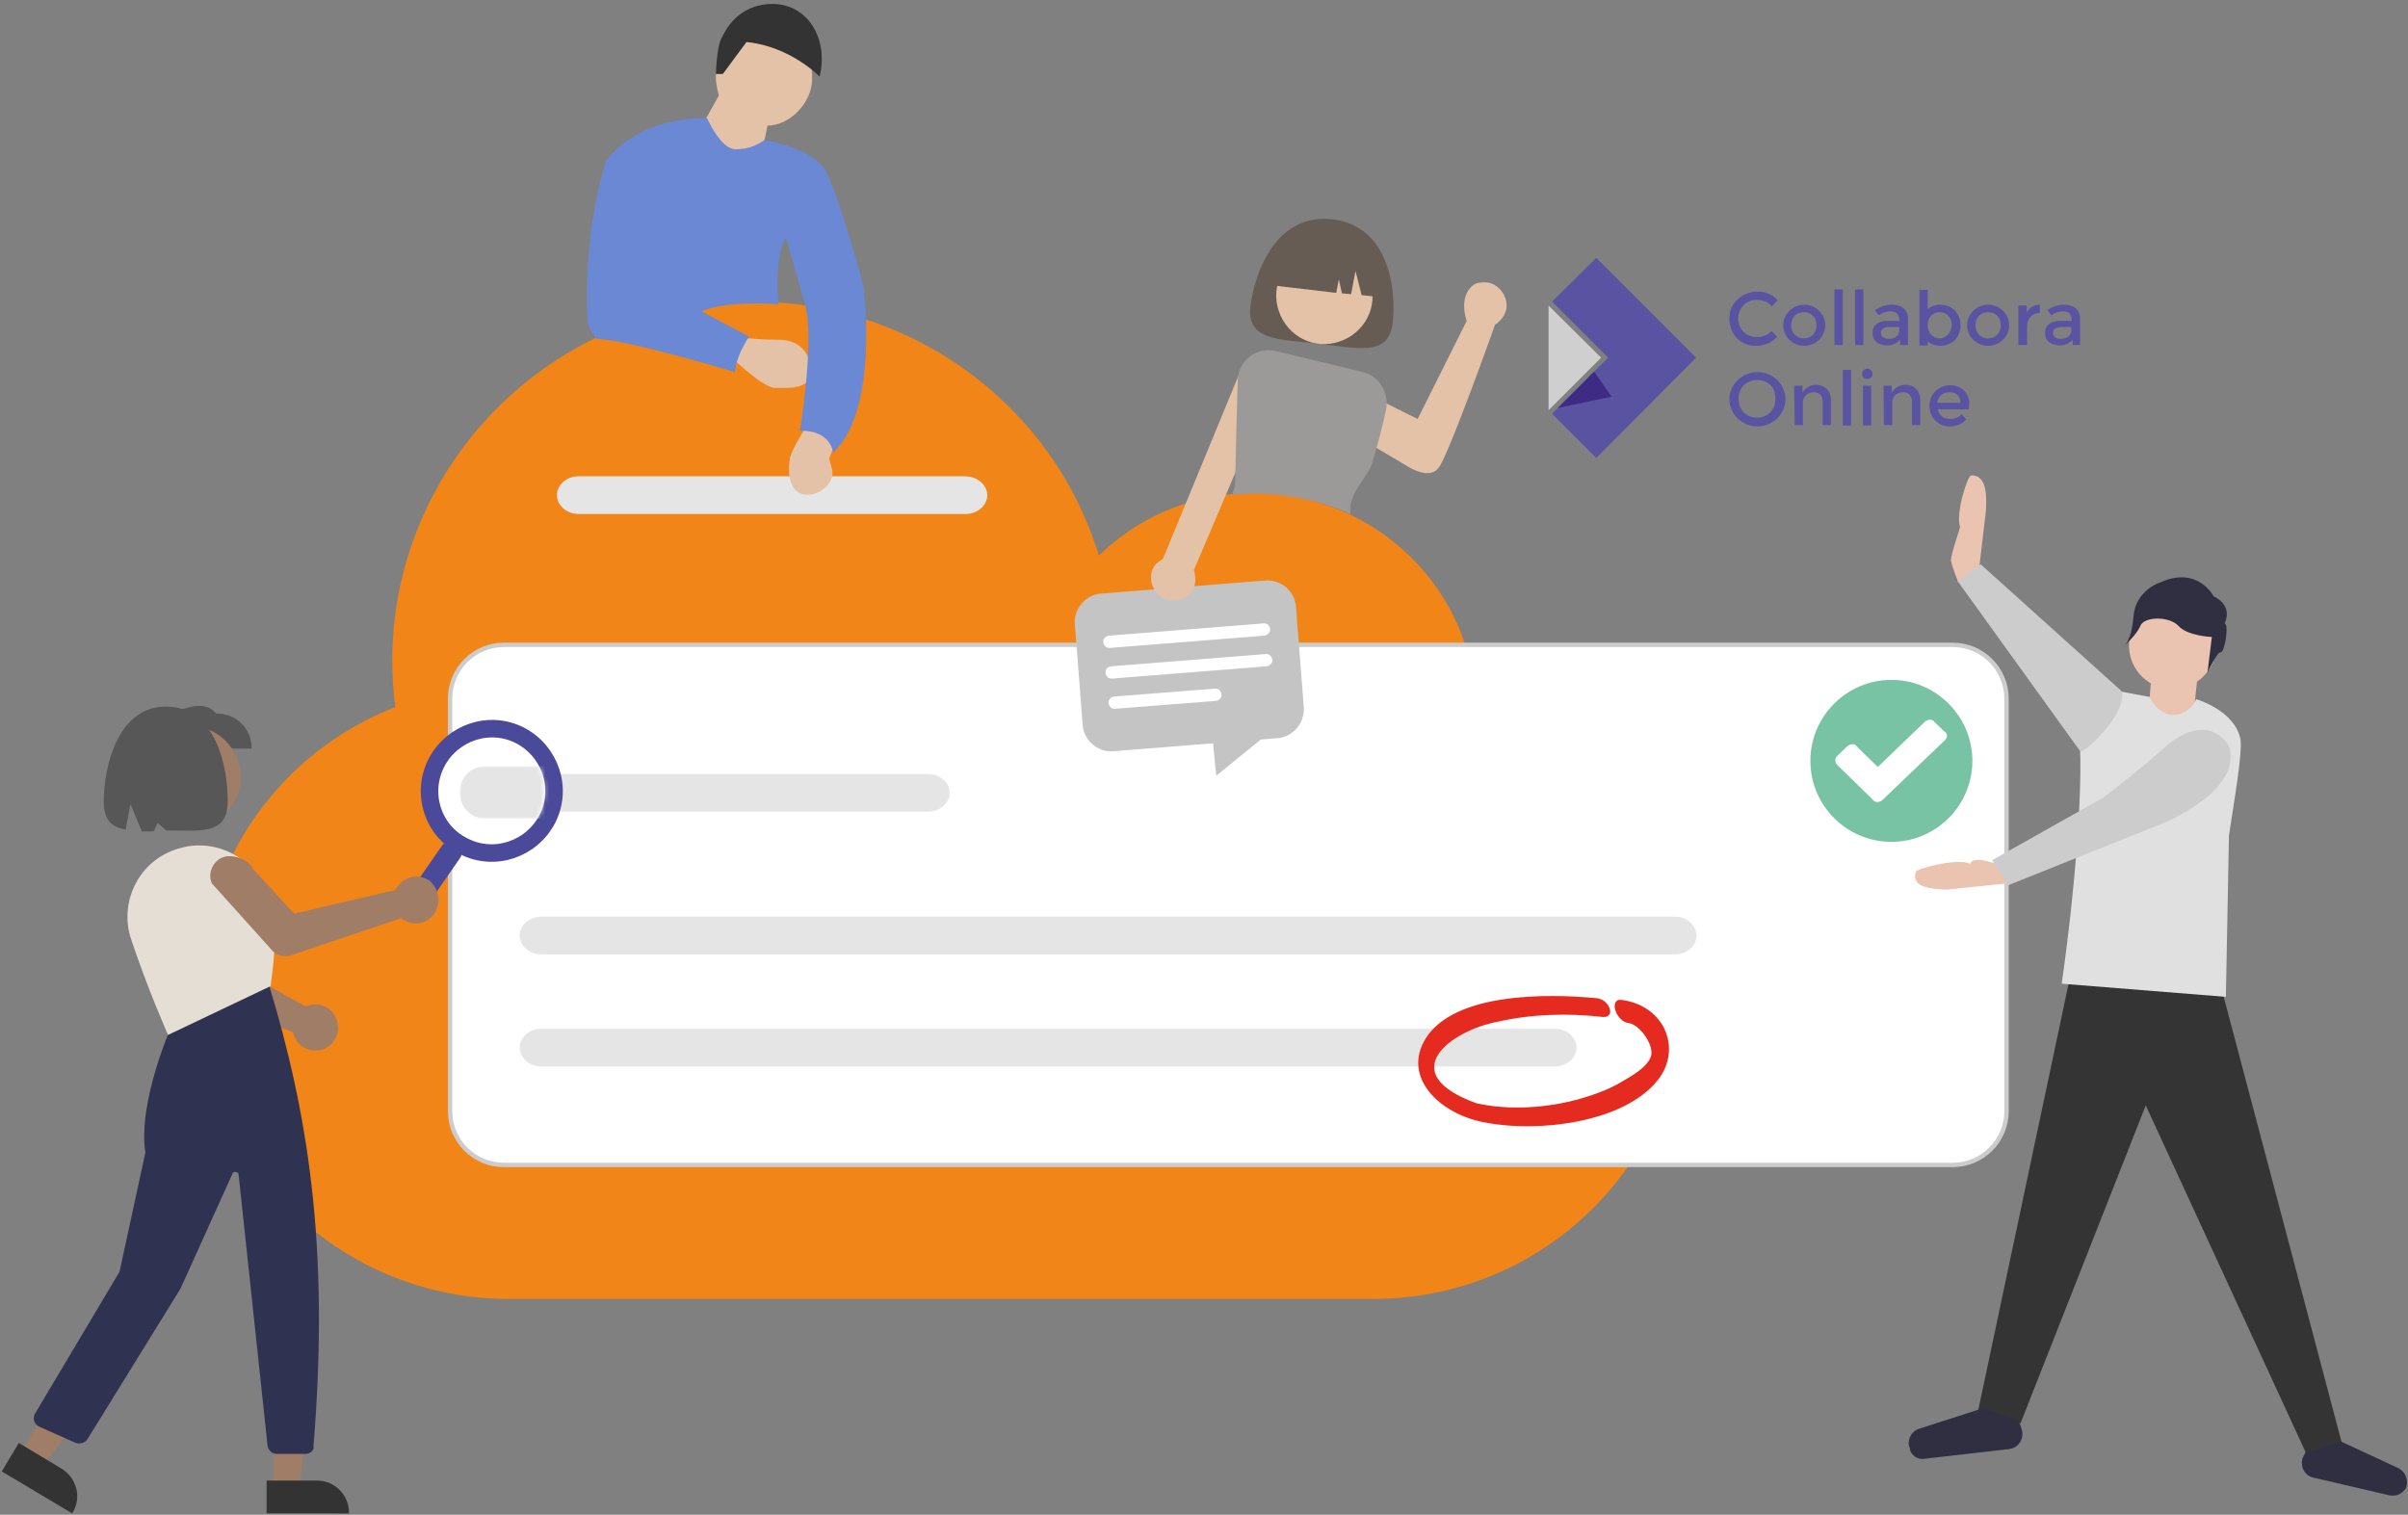
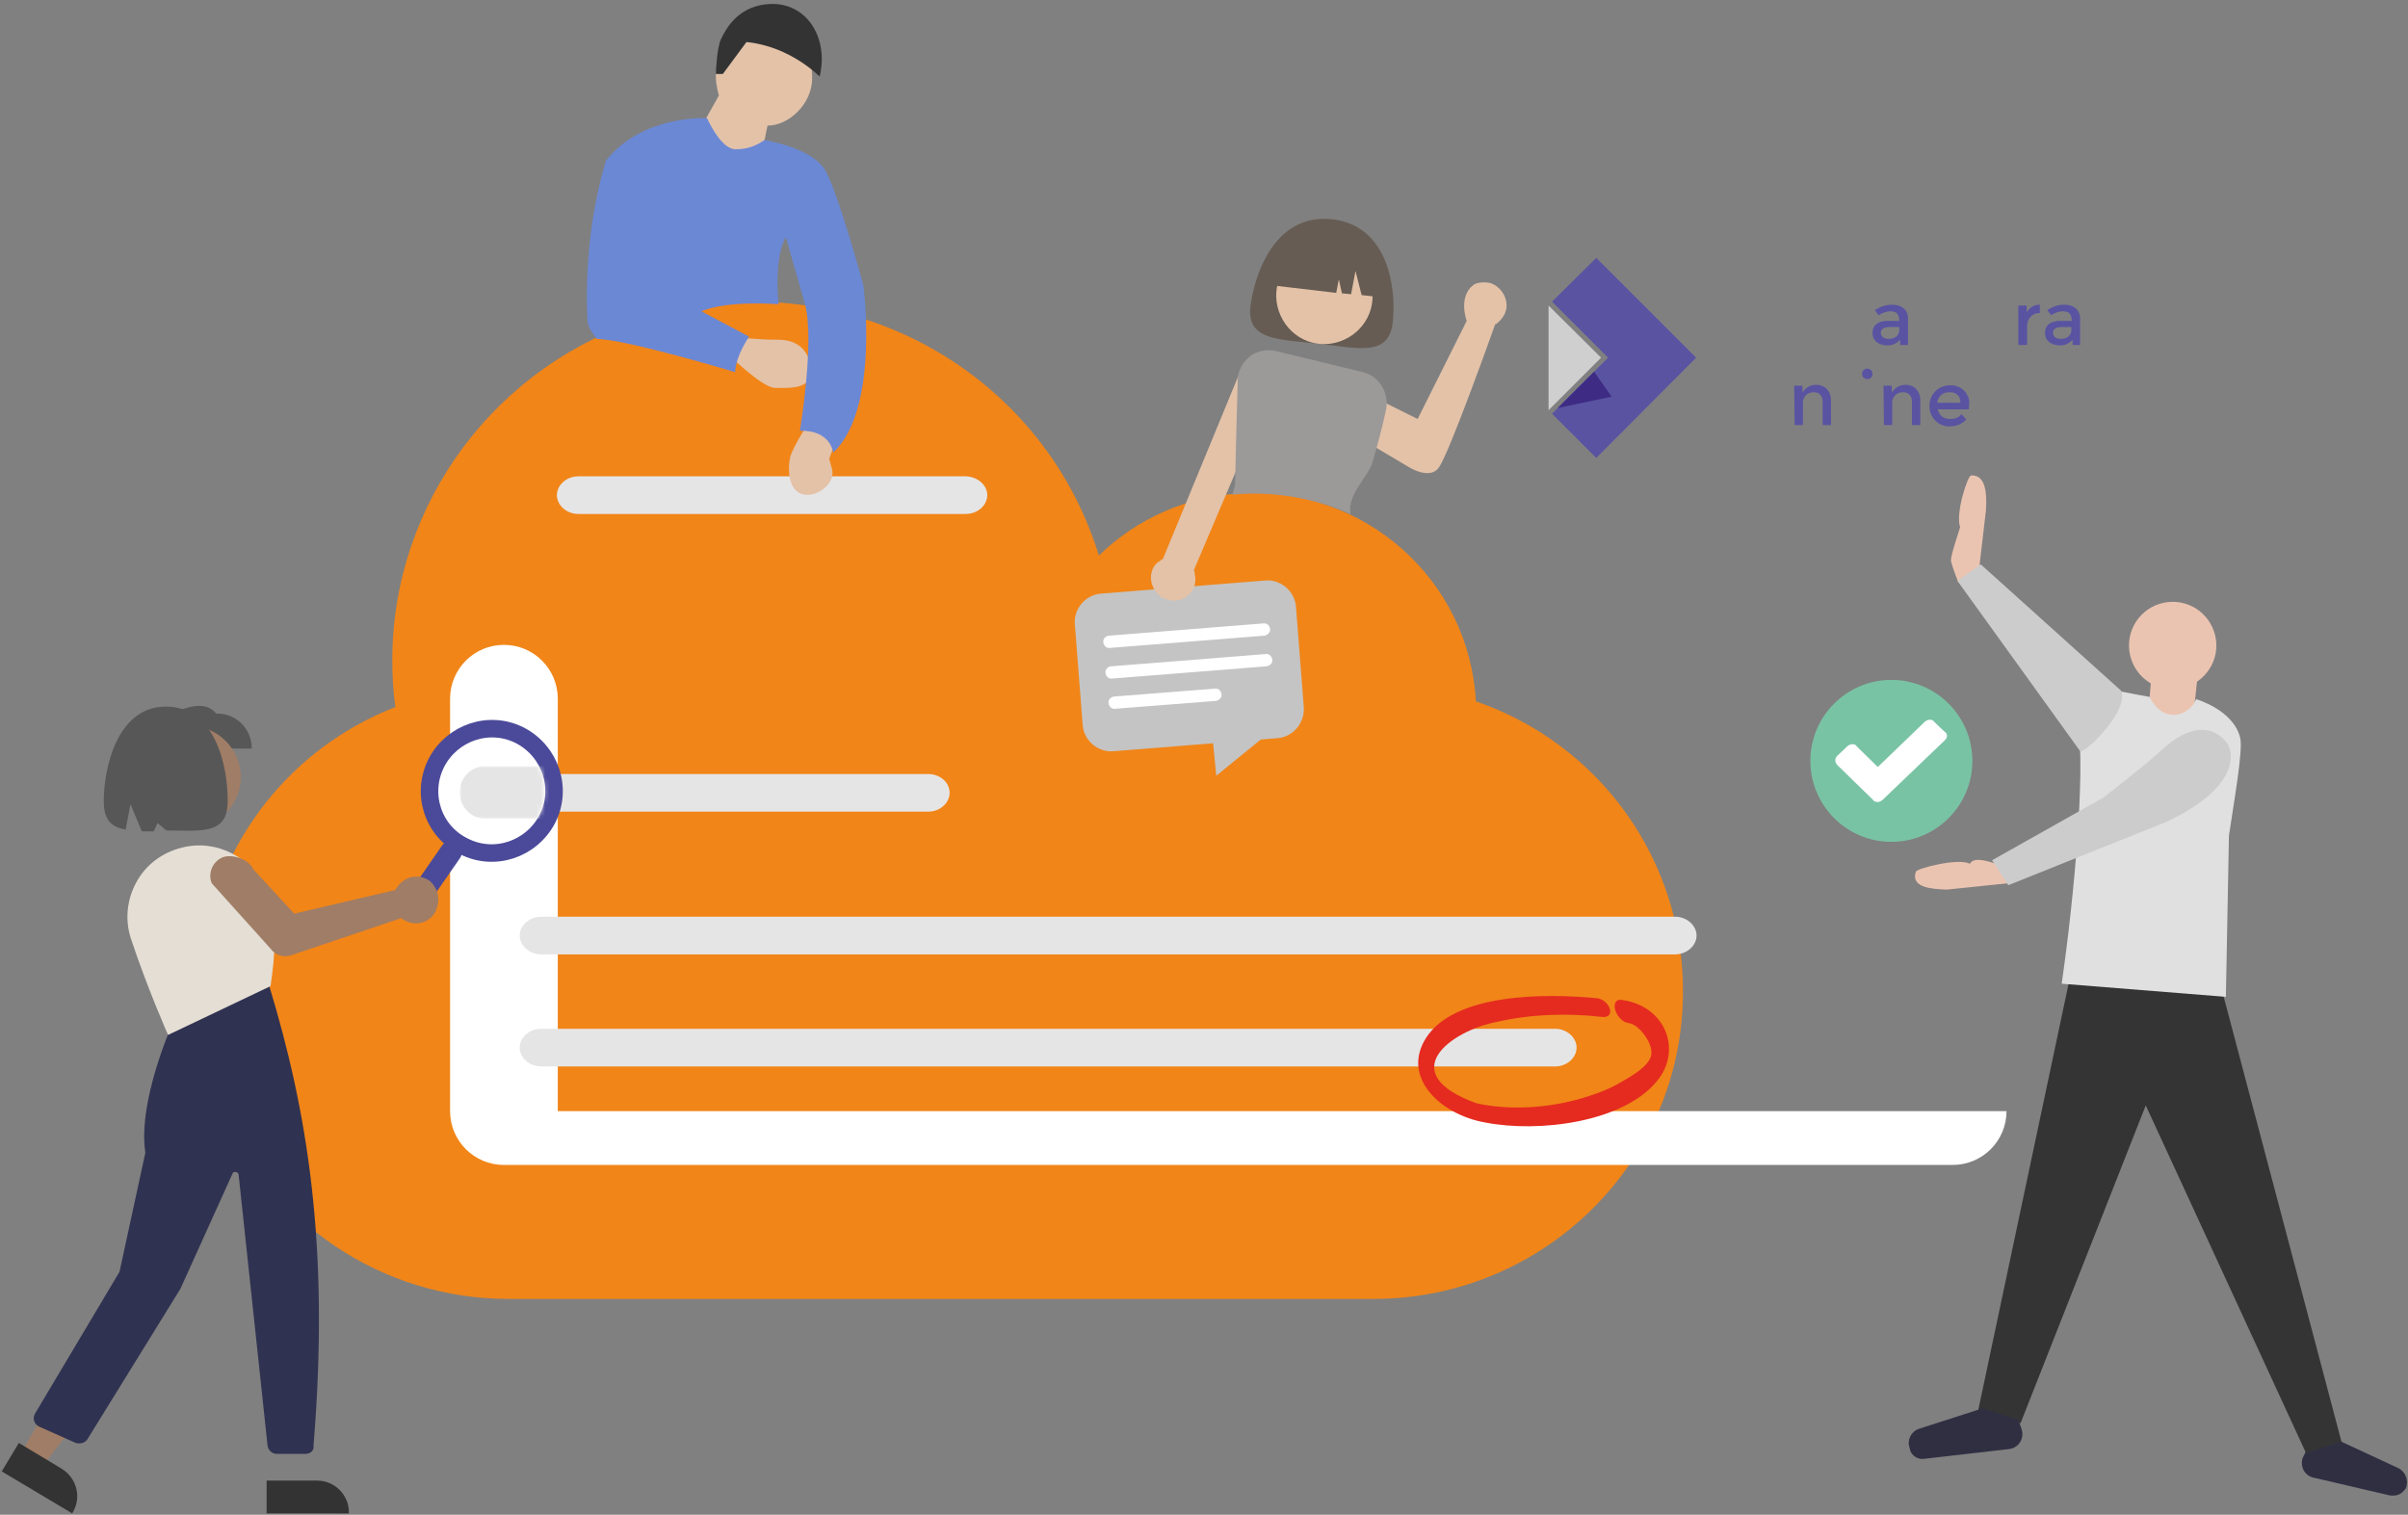
<svg xmlns="http://www.w3.org/2000/svg" version="1.1" id="Ebene_1" x="0" y="0" viewBox="0 0 550 346" style="enable-background:new 0 0 550 346" xml:space="preserve">
  <rect x="0" y="0" width="550" height="346" fill="#808080" stroke="none" />
  <style>.st1{fill:#e6e5e5}.st2{fill:#e3c2a8}.st3{fill:#333}.st5{fill:#fff}.st7{fill:#302f42}.st9{fill:#ebc4b1}.st11{fill:#cdcccc}.st12{fill:#665c53}.st13{fill:#575757}.st15{fill:#a07d66}.st20{fill:#c4c4c4}.st26{fill-rule:evenodd;clip-rule:evenodd;fill:#5953a2}</style>
  <g id="hidrive_office_by_collabra">
    <path id="Vector" d="M337.1 160.2c-1.5-27.8-25.5-49.1-53.6-47.5-12.2.6-23.8 5.7-32.5 14.2-13.3-43.2-59.3-67.6-102.9-54.4-34.7 10.5-58.5 42.4-58.5 78.3 0 3.6.2 7.1.7 10.7-36.3 14.2-54 54.9-39.8 90.9 10.7 26.8 36.7 44.3 65.6 44.3h197.6c39 0 70.7-31.4 70.7-70.1.1-30.1-18.9-56.6-47.3-66.4z" style="fill:#f18518" />
    <g id="Group">
      <path id="Vector_2" class="st1" d="M225.5 113.1c0 2.3-2.2 4.3-4.9 4.3h-88.5c-2.7 0-4.9-2-4.9-4.3s2.2-4.3 4.9-4.3h88.5c2.7.1 4.9 2 4.9 4.3z" />
    </g>
    <path id="Vector_3" class="st2" d="m160.4 28.6 3.8-6.8s-.7-2.2-.7-4.4 2-11.9 11-11.9 11 6.6 11 12.4-5.3 10.8-10.2 10.8l-1.2 5.9s-5.2 3.3-9.8 1.4c-4.9-2.2-3.9-7.4-3.9-7.4z" />
    <path id="Vector_4" class="st2" d="M184.3 97.2s-3.6 5.5-3.9 7.6c-.4 2.1-.5 6.8 2.6 8 3.1 1.2 8.1-2.2 7-5.8l-.6-2.2 1.4-3.8-6.5-3.8z" />
    <path id="Vector_5" class="st3" d="M187.2 17.5s-6.6-6.9-16.7-7.9l-5.4 7.3h-1.6s.2-6 1.2-8 3.8-8 11.9-8c8 .1 12.7 8.1 10.6 16.6z" />
    <path id="Vector_6" class="st2" d="M166.2 80.8s7.9 7.8 10.8 7.8c2.8 0 8.2.5 8.2-3.7s-2.5-7.3-7.4-7.3-10-.6-10-.6l-1.6 3.8z" />
    <path id="Vector_7" d="M171.1 76.9s-3 4.2-3.2 8.1c0 0-24.5-7.4-31.6-7.6 0 0-2.1-2.5-2.1-4.1 0 0-1.4-18.2 4.2-36.6 8.4-10.6 23.1-9.7 23.1-9.7s3.1 7.1 6.5 7.1c3.6 0 5.5-1.4 6.6-2.1 0 0 11.1 1.7 14 7.1 3 5.4 8.6 26.1 8.6 26.1s3.8 28.2-6.9 38.2c0 0-.5-5.2-7.6-5 0 0 3.4-20.3 1.2-28.8l-4.4-15.4s-2.7 3.6-1.7 15.3c0 0-11.3-1-17.6 1.6l10.9 5.8z" style="fill:#6b88d5" />
    <g id="Group_2">
-       <path id="Vector_8" class="st5" d="M458.3 253.8c0 6.8-5.5 12.3-12.3 12.3H115.1c-6.8 0-12.3-5.5-12.3-12.3v-94.2c0-6.8 5.5-12.3 12.3-12.3H446c6.8 0 12.3 5.5 12.3 12.3v94.2z" />
-       <path id="Vector_9" d="M458.3 253.8c0 6.8-5.5 12.3-12.3 12.3H115.1c-6.8 0-12.3-5.5-12.3-12.3v-94.2c0-6.8 5.5-12.3 12.3-12.3H446c6.8 0 12.3 5.5 12.3 12.3v94.2z" style="fill:none;stroke:#cdcccc;stroke-miterlimit:10" />
+       <path id="Vector_8" class="st5" d="M458.3 253.8c0 6.8-5.5 12.3-12.3 12.3H115.1c-6.8 0-12.3-5.5-12.3-12.3v-94.2c0-6.8 5.5-12.3 12.3-12.3c6.8 0 12.3 5.5 12.3 12.3v94.2z" />
    </g>
    <path id="Vector_10" class="st7" d="M548.4 341.1c-.7.5-1.6.6-2.5.5l-17.6-4.1c-1.7-.4-2.8-2.1-2.5-3.9 0-.2.1-.5.2-.7l.9-1.8 5.7-2.8 15.3 7.1c1.6.9 2.3 2.8 1.6 4.6-.3.3-.6.8-1.1 1.1z" />
    <path id="Vector_11" d="m534.8 329.3-8.1 2.6-36.6-79.4-28.6 72.6-9.7-2.8 21.4-101 33.7 2.6 27.9 105.4z" style="fill:#343434" />
    <path id="Vector_12" class="st7" d="M437.1 332.5c.7.6 1.6.9 2.6.7l19.2-2.2c1.8-.2 3.2-1.8 3-3.8 0-.2-.1-.6-.2-.9l-.7-2-8.2-2.6-14.6 4.7c-1.8.7-2.7 2.7-2 4.4.1.9.5 1.3.9 1.7z" />
    <path id="Vector_13" class="st9" d="M506.2 148.2c.4-5.5-3.7-10.3-9.2-10.7s-10.3 3.7-10.7 9.2c-.4 5.5 3.7 10.3 9.2 10.7 5.5.4 10.3-3.8 10.7-9.2z" />
    <path id="Vector_14" class="st9" d="m500.4 168.9-10.1-.7 1.2-15.3h10.6l-1.7 16z" />
    <path id="Vector_15" d="m508.4 227.7-37.5-3c3-20.9 5.3-47.6 3.8-59.3l2.1-4.7c.9-3 1.6-3.9 4.6-3.3l9.6 1.8c3.1 6.4 9.2 4.3 10.6.5 0 0 8.7 2.5 10.1 9 .6 3-1.5 14.7-2.6 22.2l-.7 36.8z" style="fill:#e1e0e0" />
-     <path id="Vector_16" class="st7" d="M508.1 142.4s2.2-3.9-2.5-6.2c0 0-3.6-7-12.1-3.2 0 0-5.7 1.7-6.2 7.8-.5 5.9-2.3 6.9-2.3 6.9s3-2.6 3.9-4.8c.9-2.1 6.6-2.2 8.7.1 2.1 2.3 7.6 2.5 7.6 2.5l-1 8.1s2.2-4.7 3-4.6c.9.2 2-6.4.9-6.6z" />
    <path id="Vector_17" class="st9" d="M445.6 128c0-1.4 2.1-7.4 2.1-7.6-1.1-3.1 1.7-11.7 2.5-11.8 3.6-.2 3.6 4.7 3.4 8l-1.5 12.8-4.8 3.7c.1.1-1.5-3.7-1.7-5.1z" />
    <path id="Vector_18" class="st11" d="M484.5 157.8s1.5 2.6-3.4 8.6c-4.2 5-5.9 5.3-5.9 5.3l-28.1-39 5.3-3.8 32.1 28.9z" />
    <path id="Vector_19" class="st12" d="M304.4 50.1c12.7 1.5 14.6 15.8 13.7 23.6-.9 7.9-8 5.8-17 4.8s-16.4-.7-15.5-8.5c1-7.8 5.8-21.4 18.8-19.9z" />
    <path id="Vector_20" class="st2" d="M312.9 64.1c2 5.8-1.1 11.9-6.9 13.9-5.8 2-11.9-1.1-13.9-6.9-2-5.8 1.1-11.9 6.9-13.9 5.8-1.9 12.1 1.1 13.9 6.9z" />
    <path id="Vector_21" class="st12" d="m305 55.1-2.2-.2c-6.4-.7-12.2 3.8-12.9 10.2l15.3 1.8.6-3.1.7 3.2 2.1.2 1-5.3 1.4 5.5 4.3.5c.7-6.2-3.9-12-10.3-12.8z" />
    <path id="Vector_22" class="st2" d="m303.9 96.1 17.9 10.6s4.9 3.1 6.9 0c2.5-3.6 12.8-32.6 12.8-32.6.2-.1.5-.2.6-.4 1.1-.9 1.8-2.1 2-3.4.2-2.1-.9-4.1-2.7-5.2 0 0-.1-.1-.2-.1-.7-.4-1.4-.5-2.1-.5-1 0-2 .1-2.7.7-3.3 2.7-1.5 7.8-1.4 8.1l-11.2 22.4-13.9-6.9-6 7.3z" />
    <g id="Group_3">
      <path id="Vector_23" class="st1" d="M216.9 181.1c0 2.3-2.2 4.3-4.9 4.3h-88.5c-2.7 0-4.9-2-4.9-4.3s2.2-4.3 4.9-4.3H212c2.7 0 4.9 1.9 4.9 4.3z" />
    </g>
    <g id="Group_4">
      <path id="Vector_24" class="st1" d="M387.5 213.7c0 2.3-2.2 4.3-4.9 4.3h-259c-2.7 0-4.9-2-4.9-4.3s2.2-4.3 4.9-4.3h259c2.7 0 4.9 2 4.9 4.3z" />
    </g>
    <g id="Group_5">
      <path id="Vector_25" class="st1" d="M360.1 239.3c0 2.3-2.2 4.3-4.9 4.3H123.6c-2.7 0-4.9-2-4.9-4.3s2.2-4.3 4.9-4.3h231.6c2.7 0 4.9 2 4.9 4.3z" />
    </g>
    <path id="Vector_26" class="st13" d="M57.5 171H38.9v-8c4.1-1.6 8-3 10.5 0 4.5-.1 8.1 3.4 8.1 8z" />
    <path id="Vector_27" d="m103 194.6-5.9 8.5" style="fill:none;stroke:#4b4a9a;stroke-width:5;stroke-linecap:round" />
    <path id="Vector_28" class="st15" d="M43.3 165.8c6.4 0 11.7 5.3 11.7 11.7 0 6.4-5.3 11.7-11.7 11.7-6.4 0-11.7-5.3-11.7-11.7 0-6.4 5.3-11.7 11.7-11.7z" />
-     <path id="Vector_29" class="st15" d="M62.5 340.1h5.8l2.8-22.5h-8.6v22.5zm12.1-100.8c-.1 0-.2.1-.4.2-2.6 1.2-5.8 0-6.9-2.6-.1-.2-.1-.4-.2-.6 0-.1-.1-.4-.1-.5l-25-9.5c-1.7-.6-2.7-2.3-2.6-4.1l6.2-20.9c.7-2.3 3.2-3.7 5.5-3.1 2.3.7 3.8 3.2 3.1 5.5v.1l-4.7 14.8 20.3 11.3c.2-.1.4-.2.6-.2 2.7-.9 5.7.6 6.5 3.3.9 2.5-.2 5.1-2.3 6.3z" />
    <path id="Vector_30" class="st3" d="M61 338.2h11.4c4.1 0 7.3 3.3 7.3 7.3v.2H60.9v-7.5h.1z" />
    <path id="Vector_31" class="st15" d="m4.7 332 4.9 3 13.9-17.9-7.4-4.4L4.7 332z" />
    <path id="Vector_32" d="M69.7 332.1h-6.5c-1.1 0-2-.9-2.1-2l-6.6-61.8c0-.4-.4-.6-.9-.6-.2 0-.5.2-.5.4l-11.9 26.3L20 328.7c-.5.9-1.7 1.2-2.7.9L9 325.9c-1.1-.5-1.6-1.7-1.1-2.8 0-.1.1-.1.1-.2l19.3-32.4 5.9-27.2c-1.8-11.8 6.2-29.4 6.2-29.5v-.1l22-8.6.1.1c8.6 28.4 13.9 59.1 10.1 105.1.2 1-.7 1.8-1.9 1.8z" style="fill:#303251" />
    <path id="Vector_33" d="M30 214.7c-1.5-4.3-1.1-9 1.1-13.1s6-6.9 10.5-8c7.9-2 16.1 2.3 19.1 9.8 3 7.5 2 15.5 1.1 21.8v.1h-.1l-23.3 11.1c0 .1-4.7-10.6-8.4-21.7z" style="fill:#e4ded4" />
    <path id="Vector_34" class="st13" d="M37.9 161.4c-11.1 0-14.2 13.9-14.2 21.7 0 4.4 2 5.9 5 6.4l1.1-5.8 2.6 6.2h2.7l.9-1.9 2 1.7c7.8 0 14 1.1 14-6.6.1-7.8-2.7-21.7-14.1-21.7z" />
    <path id="Vector_35" class="st15" d="M99.7 207.6c-.1.1-.1.2-.1.4-1.2 2.6-4.4 3.7-7 2.3-.2-.1-.4-.1-.5-.2l-.4-.4-25.2 8.5c-1.7.6-3.6 0-4.7-1.5l-13.4-14.9c-1-2.2.1-4.9 2.3-5.9 2.2-1 6.2.4 7.1 2.6l9.4 10.2 23.1-5.4c.1-.2.1-.4.4-.6 1.6-2.5 4.8-3.2 7.3-1.6 1.8 1.4 2.7 4.1 1.7 6.5z" />
    <path id="Vector_36" class="st3" d="m4.3 329.6 9.8 5.9c3.4 2.1 4.6 6.5 2.5 10l-.1.2-16.1-9.6 3.9-6.5z" />
    <path id="Vector_37" d="M105.9 193.3c7 3.6 15.5.7 19.1-6.2 3.6-7 .7-15.5-6.2-19.1-7-3.6-15.5-.7-19.1 6.2-3.6 7-.9 15.6 6.2 19.1z" style="fill:#fff;stroke:#4b4a9a;stroke-width:4" />
    <path id="Vector_38" d="M378.5 246.9c5.7-6.9 2.1-17.1-8.1-18.5-3-.4-1.4 4.9 1.6 5.3 2.1.2 5.3 4.1 5.2 6.9-.1 2.8-4.9 5.4-6.8 6.5-2.8 1.7-5.9 2.8-9.2 3.8-7.6 2.2-16.4 2.8-24 1.1-19-6.9-5.8-16.6 4.8-18.6 7.9-1.8 16.1-2 24.1-1.1 3.1.2 1.5-4.1-1.5-4.3-11.6-1.1-32.3-1.2-38.9 9.1-5.7 9 3.3 17.5 13.5 19.3 12.2 2.4 31.6 0 39.3-9.5z" style="fill:#e52b1f" />
    <g id="Group_6">
      <path id="Vector_39" class="st20" d="m291.9 168.6-37.6 3c-3.5.3-6.7-2.4-7-5.9l-1.8-23.1c-.3-3.5 2.4-6.7 5.9-7l37.6-3c3.5-.3 6.7 2.4 7 5.9l1.8 23.1c.2 3.6-2.5 6.7-5.9 7z" />
      <path id="Vector_40" class="st20" d="m289.1 168-11.3 9.2-.8-8.2" />
      <g id="Group_7">
        <path id="Vector_41" class="st5" d="m288.8 145.2-35.3 2.8c-.8.1-1.4-.5-1.5-1.3-.1-.8.5-1.4 1.3-1.5l35.3-2.8c.8-.1 1.4.5 1.5 1.3.1.7-.6 1.4-1.3 1.5z" />
        <path id="Vector_42" class="st5" d="M289.3 152.2 254 155c-.8.1-1.4-.5-1.5-1.3-.1-.8.5-1.4 1.3-1.5l35.3-2.8c.8-.1 1.4.5 1.5 1.3.1.7-.4 1.3-1.3 1.5z" />
        <path id="Vector_43" class="st5" d="m277.7 160.1-23 1.8c-.8.1-1.4-.5-1.5-1.3-.1-.8.5-1.4 1.3-1.5l23-1.8c.8-.1 1.4.5 1.5 1.3.1.8-.6 1.4-1.3 1.5z" />
      </g>
    </g>
    <path id="Vector_44" class="st2" d="M262.9 131.4c-.2 2.1.9 4.1 2.7 5.2 0 0 .1.1.2.1.7.2 1.4.5 2.2.5 1 0 1.8-.2 2.7-.7 1.8-1.1 2.7-3.2 2.2-5.3 0-.4-.1-.7-.2-1l11.1-26.1 6.8-15.9c.4-1 .4-2-.1-3-.9-2.1-3.3-3.1-5.3-2.1-.2 0-.4.1-.5.2-.9.5-1.5 1.2-1.7 2.2l-17.4 42.2c-.2.1-.5.2-.6.4-1.3.7-1.9 1.9-2.1 3.3z" />
    <path id="Vector_45" d="M281.5 113s7.3-1 16.5 1c6.5 1.4 10.5 3.5 10.5 3.5-.9-4.4 3.8-8.4 4.9-11.6 1.2-4.1 2.3-8.2 3.2-12.4.7-3.8-1.6-7.6-5.3-8.5l-19.8-4.8c-2-.5-4.2-.1-5.9 1.1l-.1.1c-1.7 1.4-2.8 3.3-2.8 5.5l-.4 14.8-.2 9.1-.6 2.2z" style="fill:#9c9999" />
    <path id="Vector_46" class="st9" d="m462.6 197.5-3.4 4.2-14.5 1.5c-3.3-.1-8.4-.4-7.1-4.1.2-.7 9.6-3.2 12.3-1.8.2.1.2-2.1 6.2.1 1.1.2 6.5.1 6.5.1z" />
    <path id="Vector_47" class="st11" d="m455 196.5 3.7 5.7 36.2-14.5c19.1-9.1 14-17.6 14-17.6s-4.8-8.6-15.6 1.6c-3.7 3.4-12.9 10.5-12.9 10.5L455 196.5z" />
    <g id="Group_8">
      <path id="Vector_48" d="M432 192.3c10.2 0 18.5-8.3 18.5-18.5s-8.3-18.5-18.5-18.5-18.5 8.3-18.5 18.5 8.3 18.5 18.5 18.5z" style="fill:#79c3a5" />
      <path id="Vector_49" class="st5" d="M444.7 168c0 .4-.1.7-.5 1.1L430 182.7c-.2.2-.7.5-1.1.5-.4 0-.9-.1-1.1-.5l-8.1-7.9c-.2-.2-.5-.6-.5-1.1 0-.4.1-.7.5-1.1l2.2-2.1c.2-.2.7-.5 1.1-.5.5 0 .9.1 1.1.5l4.8 4.7 10.7-10.3c.2-.2.7-.5 1.1-.5.5 0 .9.1 1.1.5l2.2 2.1c.5.3.7.7.7 1z" />
    </g>
    <g id="Mask_Group">
      <defs>
        <filter id="Adobe_OpacityMaskFilter" filterUnits="userSpaceOnUse" x="105" y="175" width="116" height="12">
          <feColorMatrix values="1 0 0 0 0 0 1 0 0 0 0 0 1 0 0 0 0 0 1 0" />
        </filter>
      </defs>
      <mask maskUnits="userSpaceOnUse" x="105" y="175" width="116" height="12" id="mask0_2_2_00000085955965701463205880000006336148583326769028_">
        <path id="Vector_50_00000163064106144720567080000000044636838416208262_" d="M105.4 191.1c5.8 2.9 12.8.6 15.7-5.1 2.9-5.8.6-12.8-5.1-15.7-5.8-2.9-12.8-.6-15.7 5.1-2.9 5.7-.7 12.8 5.1 15.7z" style="fill:#fff;filter:url(#Adobe_OpacityMaskFilter);stroke:#fff;stroke-width:4" />
      </mask>
      <g style="mask:url(#mask0_2_2_00000085955965701463205880000006336148583326769028_)">
        <g id="Group_9">
          <path id="Vector_51" class="st1" d="M221 181c0 3.3-2.6 6-5.8 6H110.8c-3.2 0-5.8-2.7-5.8-6s2.6-6 5.8-6h104.4c3.2 0 5.8 2.7 5.8 6z" />
        </g>
      </g>
    </g>
    <g id="collabra_online">
      <path id="collabora-online-4000_1" style="fill:none" d="M346 45h162v71H346z" />
    </g>
  </g>
  <path class="st26" d="m364.6 58.9 22.8 22.8-22.8 22.9-10.1-10.1 12.8-12.8-12.8-12.8z" />
  <path style="fill-rule:evenodd;clip-rule:evenodd;fill:#cfcfcf" d="M353.7 69.8v23.9l12-12z" />
  <path style="fill-rule:evenodd;clip-rule:evenodd;fill:#3e2b84" d="m368.1 90.6-12.3 2.6 8.3-8.3z" />
-   <path class="st26" d="m404.6 75.6 1.3 1.3S404.3 79 401 79c-3.3 0-6-2.4-6-6.3s3.4-6.1 6.5-6.1 4.5 2 4.5 2l-1.3 1.4s-1-1.5-3.5-1.5-4.2 2-4.2 4.2 1.6 4.3 4.2 4.3c2.2.1 3.4-1.4 3.4-1.4zM416.9 74.3c0 2.6-2.2 4.7-4.8 4.7s-4.8-2.1-4.8-4.7 2.2-4.7 4.8-4.7 4.8 2.1 4.8 4.7zm-4.9-3c-1.6 0-2.9 1.1-2.9 3 0 1.8 1.3 3 2.9 3 1.6 0 2.9-1.1 2.9-3s-1.3-3-2.9-3zM407.8 91.2c0 3.4-2.9 6.2-6.4 6.2s-6.4-2.8-6.4-6.2c0-3.4 2.9-6.2 6.4-6.2s6.4 2.7 6.4 6.2zm-6.5-4.4c-2.3 0-4.2 1.6-4.2 4.3 0 2.7 1.9 4.3 4.2 4.3s4.2-1.6 4.2-4.3c.1-2.8-1.8-4.3-4.2-4.3zM458.9 74.3c0 2.6-2.2 4.7-4.8 4.7s-4.8-2.1-4.8-4.7 2.2-4.7 4.8-4.7 4.8 2.1 4.8 4.7zm-4.8-3c-1.6 0-2.9 1.1-2.9 3 0 1.8 1.3 3 2.9 3 1.6 0 2.9-1.1 2.9-3s-1.3-3-2.9-3zM419 66.1h1.9v12.7H419zM420.9 84.5h1.9v12.7h-1.9zM425.5 88.1h1.9v9.1h-1.9zM423.7 66.1h1.9v12.7h-1.9zM443.1 69.6c-1.1 0-2 .4-2.8 1v-4.4h-1.9v12.7h1.9V78c.8.6 1.7 1 2.8 1 2.9 0 4.7-2.1 4.7-4.7s-1.8-4.7-4.7-4.7zm0 7.7c-1.5 0-2.8-1.1-2.8-3s1.2-3 2.8-3c1.3 0 2.7 1 2.7 3-.1 1.9-1.6 3-2.7 3z" />
  <circle class="st26" cx="426.5" cy="85.4" r="1.2" />
  <path class="st26" d="M432.1 69.6c3.8 0 3.7 3 3.7 3v6.2H434v-1.2c-1.2 1.4-2.9 1.3-2.9 1.3s-3.4.1-3.4-2.9c0-2.9 3.5-2.7 3.5-2.7h2.6c0-1.5-.6-2.2-2-2.2s-2.7.9-2.7.9l-.9-1.2c.1.1 1.6-1.2 3.9-1.2zm-.6 5.1c-2 0-1.9 1.3-1.9 1.3s-.1 1.4 1.8 1.4c2.3 0 2.4-1.8 2.4-1.8v-.9h-2.3zM471.4 69.6c3.8 0 3.7 3 3.7 3v6.2h-1.7v-1.2c-1.2 1.4-2.9 1.3-2.9 1.3s-3.4.1-3.4-2.9c0-2.9 3.5-2.7 3.5-2.7h2.6c0-1.5-.6-2.2-2-2.2s-2.7.9-2.7.9l-.9-1.2c.1.1 1.5-1.2 3.8-1.2zm-.6 5.1c-2 0-1.9 1.3-1.9 1.3s-.1 1.4 1.8 1.4c2.3 0 2.4-1.8 2.4-1.8v-.9h-2.3zM430.2 88.1h1.9v1.6s.9-1.8 3.1-1.8 3.4 1.6 3.4 3.4v5.8h-1.9v-5.4s.1-2.1-2-2.1-2.5 1.8-2.5 2.1v5.4h-1.9l-.1-9zM409.8 88.1h1.9v1.6s.9-1.8 3.1-1.8 3.4 1.6 3.4 3.4v5.8h-1.9v-5.4s.1-2.1-2-2.1-2.5 1.8-2.5 2.1v5.4h-1.9l-.1-9zM461 69.8h1.9v1.6s.8-1.8 3-1.8v1.9c-2.1 0-2.9 1.7-2.9 3v4.3h-2v-9zM449.7 93.5h-7.1s.3 2.2 2.8 2.2c2 0 2.6-1.1 2.6-1.1l1.1 1.2s-1.2 1.6-3.8 1.6c-2.6 0-4.6-2-4.6-4.7s2.1-4.7 4.8-4.7c2.6 0 4.3 2 4.3 4.1-.1.4-.1 1.4-.1 1.4zm-4.4-3.9c-2.7 0-2.8 2.4-2.8 2.4h5.2c.1 0 .3-2.4-2.4-2.4z" />
</svg>